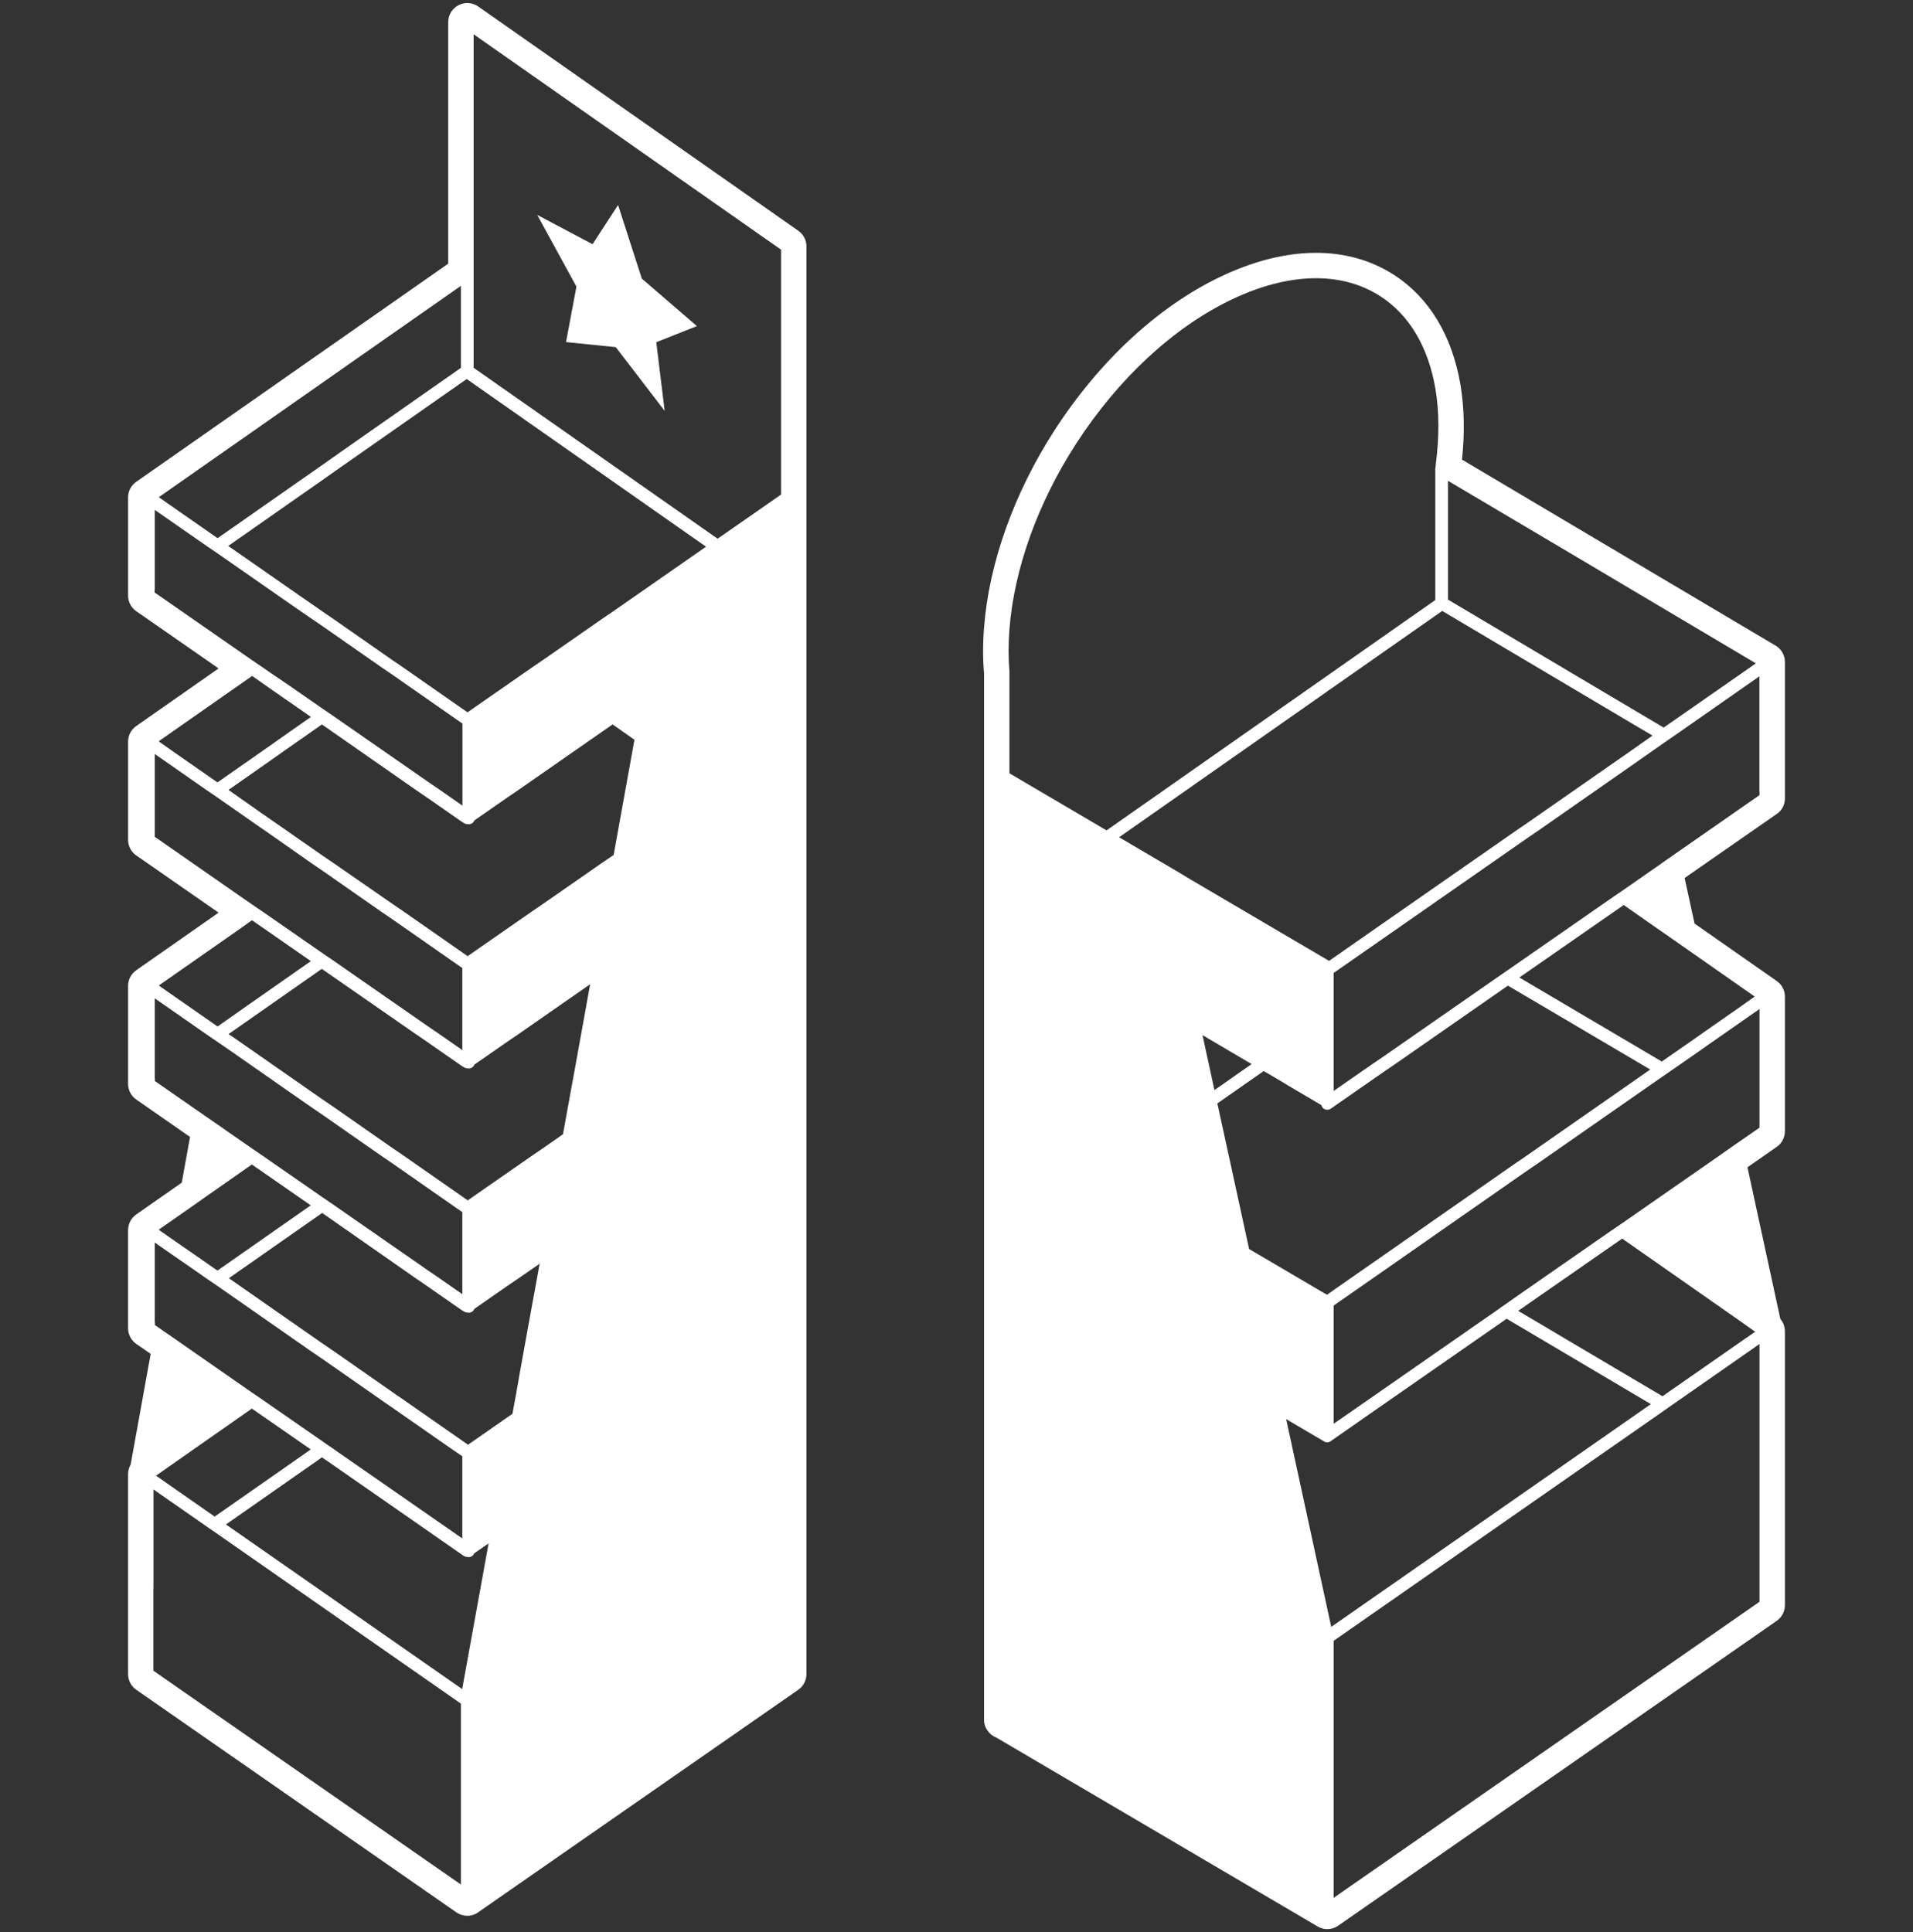
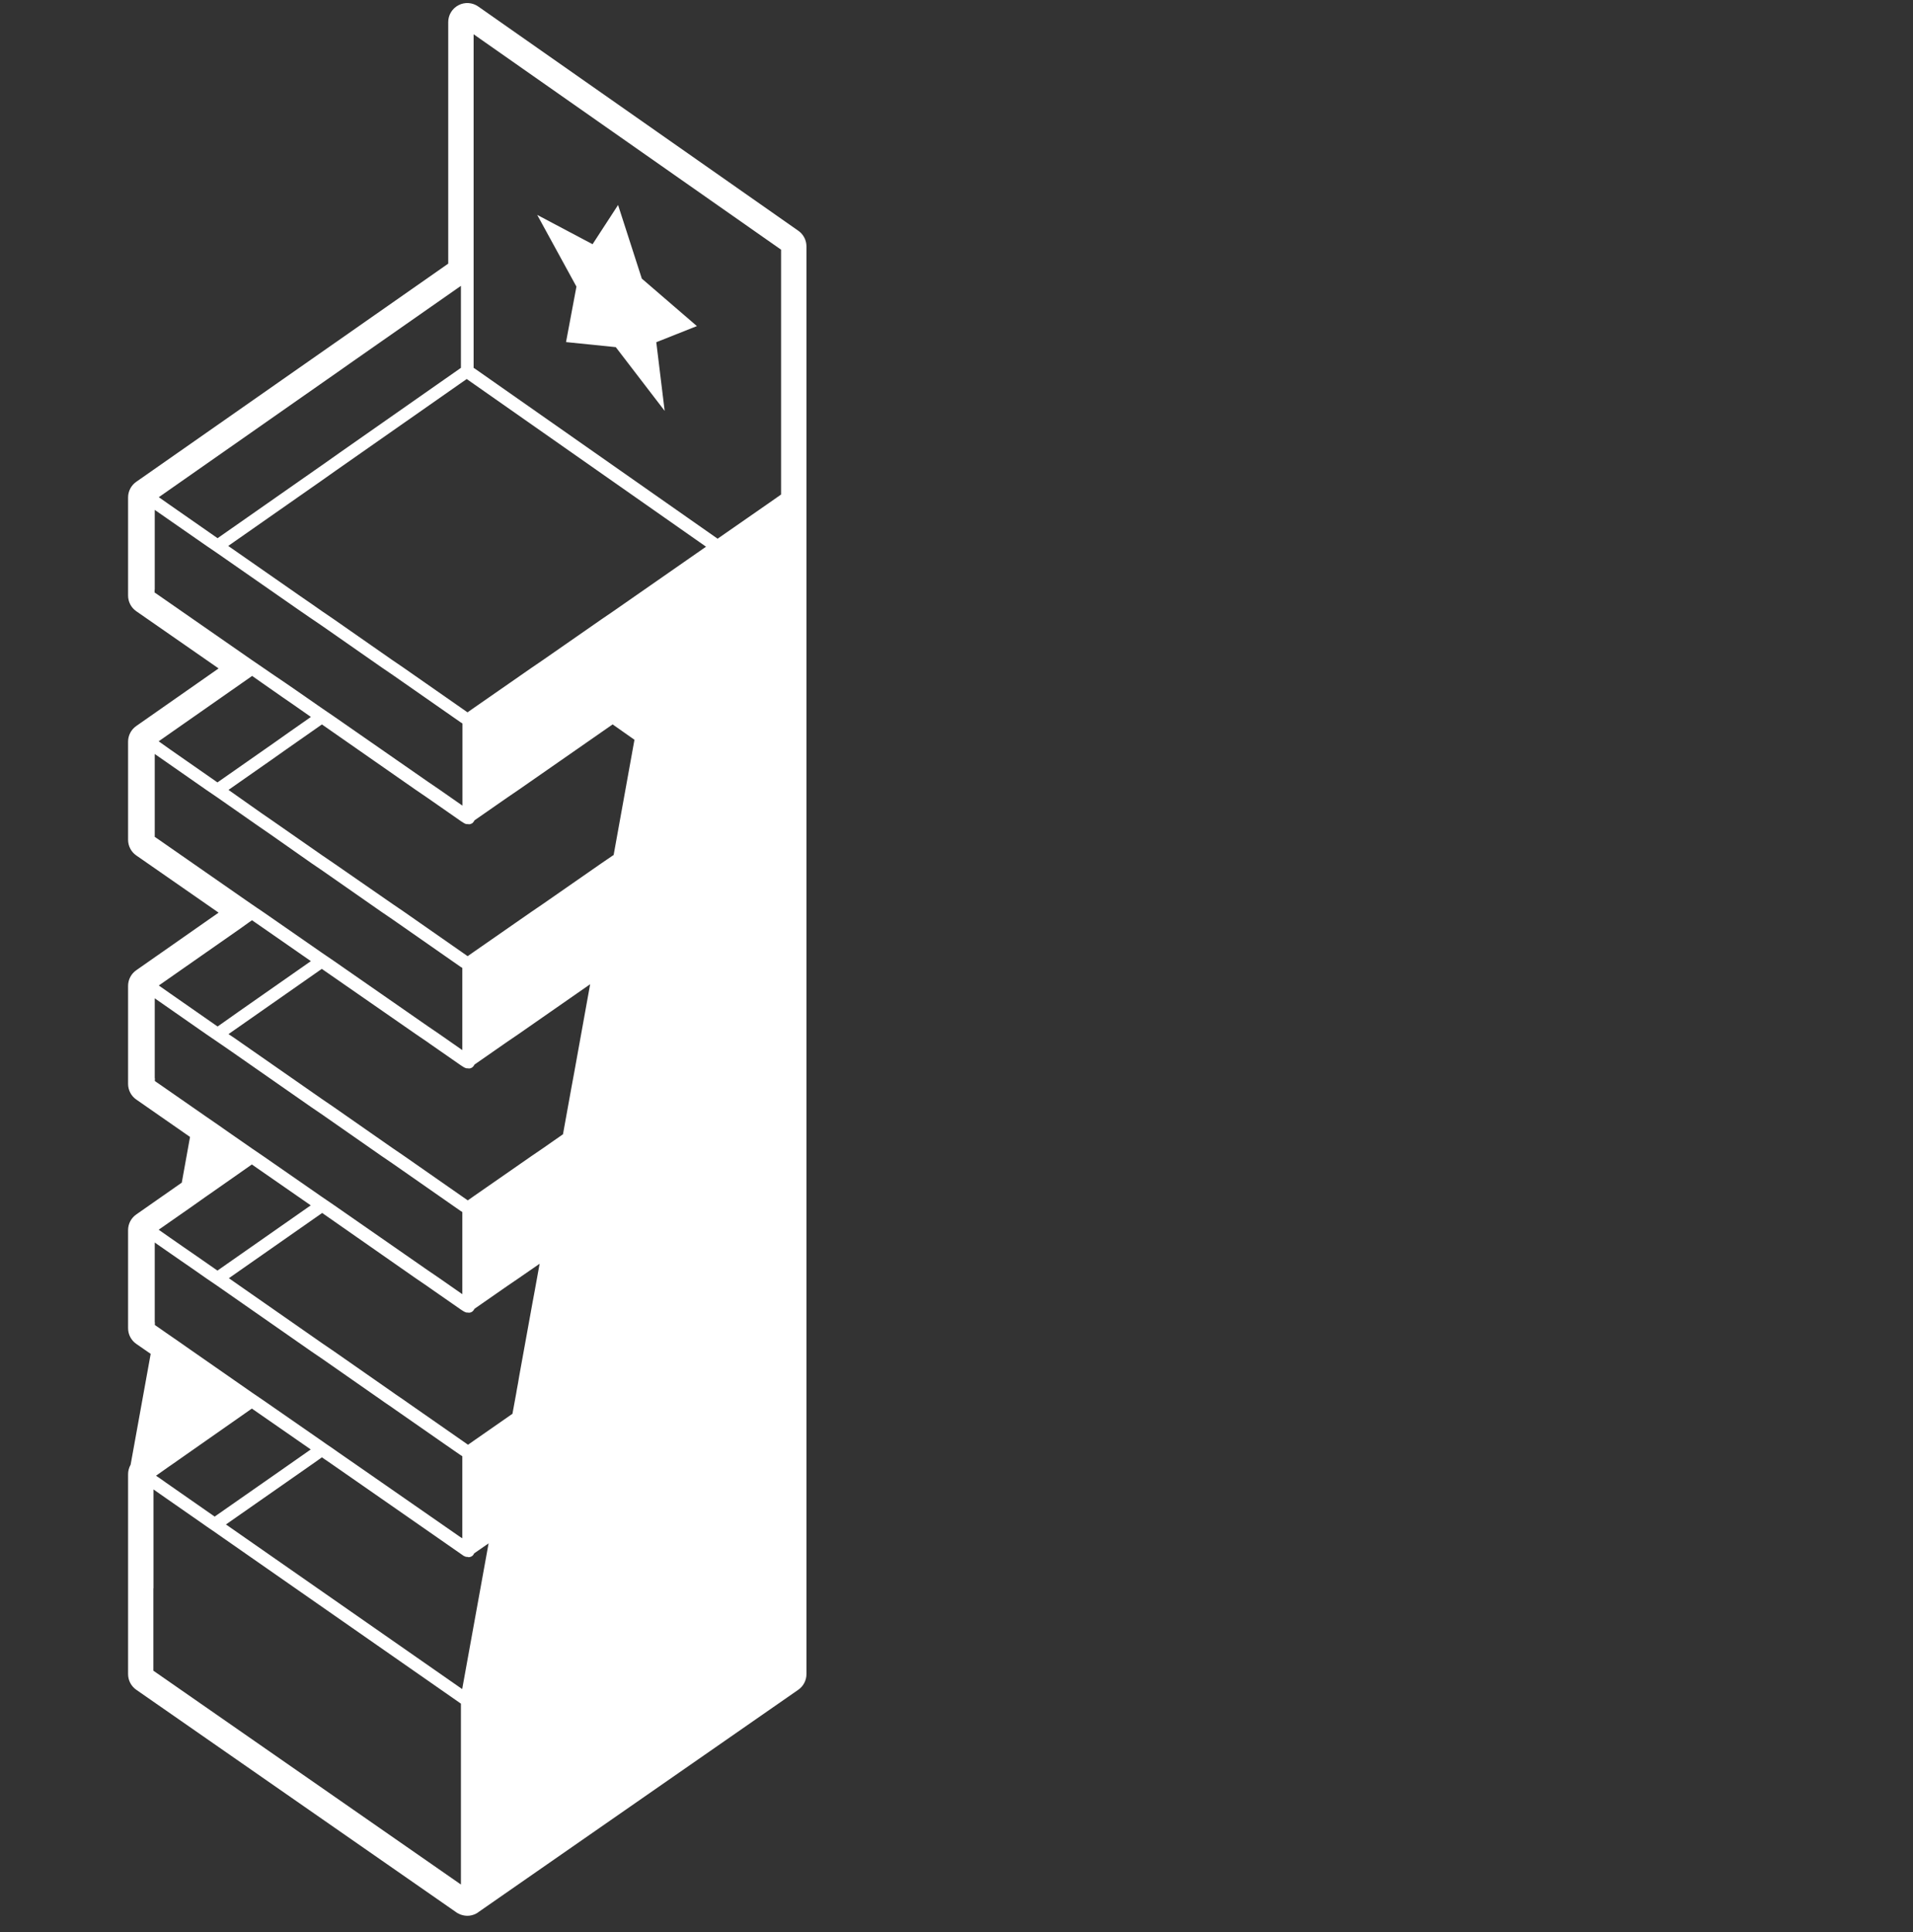
<svg xmlns="http://www.w3.org/2000/svg" version="1.1" x="0px" y="0px" viewBox="0 0 150.7 152.21" style="enable-background:new 0 0 150.7 152.21;" xml:space="preserve">
  <rect x="0" y="0" width="150.7" height="152.21" fill="#333333" stroke="none" />
  <style type="text/css">
	.st0{fill:#FFFFFF;}
</style>
  <g id="Ebene_1">
</g>
  <g id="Ebene_2">
    <g>
      <path class="st0" d="M62.89,18.18L37.67,0.51c-0.46-0.32-1.06-0.36-1.55-0.1c-0.5,0.26-0.81,0.77-0.81,1.33v19.03L10.73,37.96    c-0.4,0.28-0.64,0.74-0.64,1.23v7.73c0,0.49,0.24,0.95,0.64,1.23l6.49,4.51l-6.49,4.54c-0.4,0.28-0.64,0.74-0.64,1.23v7.73    c0,0.49,0.24,0.95,0.64,1.23l6.49,4.51l-6.49,4.54c-0.4,0.28-0.64,0.74-0.64,1.23v7.72c0,0.49,0.24,0.95,0.64,1.23l4.24,2.95    l-0.65,3.6l-3.59,2.51c-0.4,0.28-0.64,0.74-0.64,1.23v7.73c0,0.49,0.24,0.95,0.64,1.23l1.14,0.79l-1.58,8.73    c-0.13,0.23-0.2,0.49-0.2,0.75v15.75c0,0.49,0.24,0.95,0.64,1.23l25.15,17.49c0.07,0.05,0.14,0.1,0.22,0.14    c0.22,0.12,0.46,0.17,0.69,0.18c0.01,0,0.01,0,0.02,0c0.24,0,0.49-0.06,0.71-0.18c0.07-0.04,0.14-0.08,0.21-0.14l25.16-17.49    c0.4-0.28,0.64-0.74,0.64-1.23V19.41C63.53,18.92,63.29,18.46,62.89,18.18z M17.8,120.1l6.37-4.45l0.8-0.56l0.39-0.28l0.24,0.17    l0.08,0.05l0.65,0.45l7.49,5.21l2.7,1.88c0.01,0.01,0.02,0,0.03,0.01c0.01,0.01,0.01,0.02,0.03,0.02    c0.07,0.04,0.15,0.06,0.23,0.06c0,0,0,0,0,0s0,0,0,0c0.01,0,0.01-0.01,0.02-0.01c0.03,0.01,0.05,0.03,0.08,0.03    c0.08,0,0.16-0.02,0.23-0.06c0.1-0.05,0.17-0.14,0.21-0.24l1.14-0.79l-2.08,11.48l-18.38-12.81L17.8,120.1z M12.19,104.17v-0.61    v-5.67l0.89,0.62l1.14,0.79l0.45,0.31l0.45,0.31l1.13,0.79l0.44,0.3l0.44,0.3l7.4,5.16l0.44,0.3l0.44,0.3l4.63,3.23l0.24,0.17    l0.19,0.13l0.44,0.3l0.24,0.17l3.95,2.75l0.65,0.45l0.55,0.38l0.01,0l0.1,0.07l0.01,0v6.47l-0.11-0.07l-0.01,0l-8.32-5.78    l-0.65-0.45l-0.65-0.45l-0.17-0.12l-0.24-0.17l-0.44-0.3l-0.19-0.13l-0.24-0.17l-4.64-3.22l-0.44-0.3l-0.44-0.3l-4.9-3.41    l-0.9-0.63l-0.45-0.31l-0.45-0.31l-0.7-0.49l-0.28-0.19V104.17z M12.19,84.93v-0.61v-5.67l0.89,0.62l3.17,2.21l0.44,0.3l0.44,0.3    l0.19,0.13l0.45,0.31l0.45,0.31l6.31,4.4l0.44,0.3l0.44,0.3l4.63,3.23l0.44,0.3l0.44,0.3l5.39,3.76l0.01,0l0.1,0.07l0,0v2.65v0.04    v0.57v0.61v2.6l0,0l-0.1-0.07l0,0l0,0l-1.75-1.22l-0.44-0.3l-0.44-0.3l-7.41-5.15l-0.44-0.3l-0.44-0.3l-4.64-3.22l-0.44-0.3    l-0.44-0.3l-1.8-1.25l-0.9-0.63l-0.45-0.31l-0.45-0.31l-3.8-2.64l-0.28-0.19V84.93z M12.19,65.69v-0.61V59.4l0.89,0.62l3.17,2.21    l0.44,0.3l0.44,0.3l3.28,2.29l0.45,0.31l0.45,0.31L24.53,68l0.44,0.3l0.44,0.3l4.63,3.23l0.44,0.3l0.44,0.3l5.39,3.76l0.01,0    l0.1,0.07l0,0v2.65v0.04v0.57v0.61v2.6l0,0l-0.1-0.07l0,0l0,0l-1.75-1.22l-0.44-0.3l-0.44-0.3l-7.41-5.15l-0.44-0.3l-0.44-0.3    l-4.22-2.93l-0.42-0.29l-0.44-0.3l-0.05-0.03l-0.39-0.27l-0.06-0.04l-0.45-0.31l-6.9-4.8l-0.28-0.19V65.69z M12.19,46.45v-0.61    v-5.67l0.89,0.62L16.26,43l0.44,0.3l0.44,0.3l6.38,4.44l0.45,0.31l0.45,0.31l0.12,0.08l0.44,0.3l0.44,0.3l4.63,3.23l0.44,0.3    l0.44,0.3l5.39,3.76l0.01,0l0.1,0.07l0,0v2.65v0.04v0.57v0.61v2.6l0,0l-0.1-0.07l0,0l0,0l-1.75-1.22l-0.44-0.3l-0.44-0.3    l-7.41-5.15l-0.44-0.3l-0.44-0.3l-2.03-1.41l-0.45-0.31l-0.45-0.31L21.3,53l-0.55-0.38l-0.44-0.3l-0.44-0.3l-7.41-5.15l-0.28-0.19    V46.45z M25.37,57.08l7.4,5.16l0.44,0.3l0.44,0.3l0.46,0.32l2.21,1.54l0.11,0.07l0.11,0.07c0.01,0.01,0.02,0,0.03,0.01    c0.01,0.01,0.01,0.02,0.02,0.02c0.07,0.04,0.15,0.06,0.23,0.06c0,0,0,0,0,0c0.01,0,0.01-0.01,0.02-0.01c0,0,0,0,0.01,0    c0.03,0,0.05,0.02,0.08,0.02c0,0,0,0,0,0c0.08,0,0.16-0.02,0.23-0.06c0.07-0.03,0.11-0.09,0.16-0.15    c0.02-0.03,0.04-0.06,0.05-0.09l0.05-0.04l2.56-1.78l0.44-0.3l0.44-0.3l7.4-5.15l1.72,1.21l-1.64,9.08l-0.08,0.05l-0.44,0.3    l-0.44,0.3l-4.63,3.22l-0.44,0.3l-0.44,0.3l-4.46,3.1l-0.5,0.35l-0.07,0.05l-0.43-0.3l-4.63-3.23l-0.44-0.3l-0.44-0.3L26.28,68    l-0.44-0.3l-0.44-0.3l-3.89-2.71l-0.45-0.31l-0.45-0.31L18,62.23l3.36-2.35l0.58-0.41l0.58-0.41l2.83-1.98L25.37,57.08z     M32.77,81.48l0.44,0.3l0.44,0.3l0.24,0.17l2.43,1.69l0.11,0.07l0.11,0.07c0.01,0.01,0.02,0,0.03,0.01    c0.01,0.01,0.01,0.02,0.03,0.02c0.07,0.04,0.15,0.06,0.23,0.06c0,0,0,0,0,0s0,0,0,0c0.01,0,0.02-0.01,0.02-0.01    c0.03,0,0.05,0.02,0.08,0.02c0,0,0,0,0,0c0.08,0,0.16-0.02,0.23-0.06c0.07-0.04,0.11-0.09,0.16-0.15    c0.02-0.03,0.04-0.06,0.05-0.09l0.05-0.04l2.56-1.78l0.44-0.3l0.44-0.3l5.63-3.92l-1.26,6.98l-0.1,0.54l-0.1,0.54l-0.68,3.76    l-1.59,1.11l-0.44,0.3l-0.44,0.3l-4.46,3.1l-0.5,0.35l-0.07,0.05l-0.43-0.3l-4.63-3.23l-0.44-0.3l-0.44-0.3l-4.63-3.23l-0.44-0.3    l-0.44-0.3l-6.99-4.87L18,81.47l0.53-0.37l6.82-4.77L32.77,81.48z M32.77,100.72l0.44,0.3l0.44,0.3l0.24,0.17l2.43,1.69l0.11,0.07    l0.11,0.07c0.01,0.01,0.02,0,0.03,0.01c0.01,0.01,0.01,0.02,0.03,0.02c0.07,0.04,0.15,0.06,0.23,0.06c0,0,0,0,0,0s0,0,0,0    c0.01,0,0.02-0.01,0.02-0.01c0.03,0,0.05,0.02,0.08,0.02c0,0,0,0,0,0c0.08,0,0.16-0.02,0.23-0.06c0.07-0.04,0.11-0.09,0.16-0.15    c0.02-0.03,0.04-0.06,0.05-0.09l0.05-0.04l2.56-1.78l0.44-0.3l0.44-0.3l1.65-1.14l-0.37,2.04l-0.1,0.54l-0.1,0.54l-1.04,5.74    l-0.05,0.3l-0.04,0.24l-0.1,0.54l-0.05,0.3l-0.29,1.58l0,0l-2.93,2.04l-0.5,0.35l-0.07,0.05l0,0l-0.43-0.3l-4.39-3.06l-0.24-0.17    l-0.44-0.3l-0.19-0.13l-0.24-0.17l-4.63-3.23l-0.44-0.3l-0.44-0.3l-7.4-5.16l7.35-5.14L32.77,100.72z M48.25,48.2l-0.44,0.3    l-0.44,0.3l-4.63,3.22l-0.44,0.3l-0.44,0.3l-1.74,1.21l-2.72,1.89l-0.5,0.35l-0.07,0.05l0,0l-0.43-0.3l-4.63-3.23l-0.44-0.3    l-0.44-0.3l-4.63-3.23l-0.44-0.3l-0.44-0.3l-0.8-0.56l-0.45-0.31l-0.45-0.31l-5.7-3.97l7.35-5.14l0.58-0.41l0.58-0.41l9.89-6.92    l0.39-0.27l0.11,0.08l0.5,0.35l18.24,12.78L48.25,48.2z M19.86,53.25l0.87,0.61l1.53,1.07l0.45,0.31l0.45,0.31l1.33,0.93    l-0.01,0.01l-1.7,1.19l-0.58,0.41l-0.58,0.41l-4.49,3.14l-3.76-2.62L12.5,58.4l7.35-5.14L19.86,53.25z M12.29,116.26l0.41-0.29    l0.61-0.43l0.19-0.13l6.34-4.44l4.64,3.22l-0.67,0.47l-0.8,0.56l-0.8,0.56l-5.3,3.7l-3.83-2.67l-0.48-0.34L12.29,116.26z     M27.54,28.65l8.77-6.13v0.07v1.15v5.24l-9.53,6.67l-0.58,0.41l-0.58,0.41l-8.48,5.93l-3.76-2.62l-0.87-0.61l14.45-10.11    L27.54,28.65z M19.55,72.71l0.3-0.21l0.22,0.15l0.62,0.43l3.8,2.64l-5.69,3.98l-0.58,0.41l-0.58,0.41l-0.5,0.35l-3.76-2.62    l-0.87-0.61l6.47-4.52L19.55,72.71z M15.56,94.74l0.58-0.41l1.16-0.81l2.54-1.78l4.64,3.22l-7.35,5.14l-1.81-1.26l-0.45-0.31    l-0.45-0.31l-1.05-0.73l-0.87-0.61l2.48-1.73L15.56,94.74z M61.53,19.67v19.29l-1,0.7l-4,2.78L37.42,29.05l-0.11-0.07v-5.94v-1.48    c0,0,0,0,0,0c0,0,0,0,0,0v-0.29V2.7L61.53,19.67z M12.09,125.13v-0.3v-0.04v-0.57v-0.04v-0.57v-0.13v-0.27v-0.34v-5.53l1,0.7    l2.96,2.06l0.24,0.17l0.19,0.13l0.44,0.3l0.24,0.17l19.14,13.34l0.01,0v6.23v0v0.34v0.27v0v0.37v0.24v0v0.05v0.29v5.24v1.22    l-0.01,0l-24.22-16.84V125.13z" />
-       <path class="st0" d="M140.61,62.9V52.15c0-0.53-0.28-1.02-0.74-1.29l-24.7-14.65c0.23-2.12,0.18-4.1-0.12-5.9    c-0.66-3.87-2.46-6.86-5.23-8.65c-3.67-2.37-8.52-2.32-13.67,0.14c-4.91,2.34-9.55,6.64-13.07,12.09    c-3.2,4.95-5.17,10.47-5.56,15.55c-0.1,1.26-0.1,2.47,0,3.6v82.47c0,0.46,0.24,0.89,0.61,1.18c0.11,0.08,0.23,0.15,0.36,0.2    l25.24,14.84c0.05,0.03,0.1,0.06,0.16,0.09c0.16,0.08,0.33,0.13,0.5,0.15c0.06,0.01,0.12,0.01,0.18,0.01    c0.26,0,0.51-0.07,0.74-0.2c0.06-0.04,0.13-0.08,0.18-0.12l34.48-23.97c0.4-0.28,0.64-0.74,0.64-1.23v-21.57    c0-0.36-0.13-0.71-0.36-0.98l-2.59-11.95l2.31-1.61c0.4-0.28,0.64-0.74,0.64-1.23V78.52c0-0.49-0.24-0.95-0.64-1.23l-6.48-4.53    l-0.78-3.59l7.25-5.04C140.37,63.86,140.61,63.4,140.61,62.9z M97.02,23.6c4.5-2.15,8.66-2.24,11.72-0.26    c2.28,1.47,3.78,4,4.34,7.3c0.3,1.78,0.31,3.78,0.02,6c-0.01,0.1-0.02,0.19-0.03,0.29v0.07v1.45v1.12v3.67v4.03l-0.61,0.43    l-0.56,0.39l-0.56,0.39L87.17,65.42l-6.65-3.91l-1-0.59l0-8.01c-0.09-1.04-0.09-2.16,0-3.34c0.37-4.75,2.23-9.94,5.25-14.61    C88.09,29.83,92.44,25.79,97.02,23.6z M138.61,62.38v0.09v0.17l-7.24,5.04l-0.44,0.31l-0.44,0.31l-0.89,0.62l-1.68,1.17l-0.44,0.3    l-0.44,0.3l-8.29,5.76l-0.45,0.31l-0.45,0.31l-8.83,6.14l-0.44,0.3l-0.44,0.3l-0.71,0.49l-0.56,0.39l-0.56,0.39l-1.25,0.87V85.8    v-0.01v-4.11v-0.61v-0.54v-0.07v-0.54v-0.61v-2.66l2.66-1.85l0.56-0.39l0.56-0.39l11.5-8.01l0.44-0.3l0.44-0.3l7.5-5.23l0.44-0.31    l0.44-0.31l1.5-1.05l0.45-0.31l0.45-0.31l5.6-3.91l1-0.7v8.52V62.38z M138.61,88.75v0.09l-2.31,1.6l-0.44,0.31l-0.44,0.31    l-0.89,0.62l-6.73,4.68l-0.44,0.3l-0.44,0.3l-7.01,4.87l-0.87,0.61l-0.38,0.27l-0.45,0.31l-0.02,0.02l-0.43,0.3l-0.23,0.16    l-0.65,0.45l-9.23,6.42l-2.58,1.79l-0.01,0.01v-5.31v-0.61v-0.61v-2.54v-0.24l0.01-0.01l0.34-0.24l0.65-0.45l6.3-4.39l0.87-0.61    l7-4.88l0.44-0.3l0.44-0.3l9.85-6.86l0.45-0.31l0.45-0.31l1.8-1.25l0.44-0.31l0.44-0.31l3.07-2.14l1-0.7v8.69V88.75z     M138.16,104.99l-0.59,0.41l-0.06,0.04l-6.23,4.34l-0.31,0.22l-7.34-4.34l-2.34-1.39l-0.97-0.57l-0.72-0.43l0.16-0.11l0.15-0.1    l0.87-0.61l7.01-4.87l9.44,6.6l0.39,0.28l0.65,0.46L138.16,104.99z M104.63,54.41l0.44-0.3l6.1-4.27l0.56-0.39l0.56-0.39    l1.32-0.93l14.35,8.51l0.59,0.35l0.59,0.35l1.04,0.61l-0.78,0.55l-0.44,0.31l-0.44,0.31l-8.14,5.67l-0.44,0.3l-0.44,0.3    l-10.44,7.27l-0.56,0.39l-0.56,0.39l-3.24,2.26l-10.94-6.43l-0.43-0.26l-0.43-0.26l-4.74-2.79l14.93-10.46l1.37-0.96L104.63,54.41    z M104.54,102L104.54,102l-0.04-0.02l-0.47-0.27l-4.49-2.64l-0.87-0.51L98.4,98.4l0,0l-1.5-6.89l-0.14-0.64l-0.14-0.64l-0.72-3.3    l3.65-2.55l1.08,0.63l0.43,0.26l0.43,0.26l2.6,1.53c0.04,0.13,0.11,0.25,0.23,0.31c0.07,0.04,0.15,0.06,0.23,0.06    c0.1,0,0.2-0.03,0.29-0.09l1.28-0.89l0.56-0.39l0.56-0.39l1.77-1.23l0.44-0.3l0.44-0.3l8.9-6.19L130,84.26l-9.77,6.81l-0.44,0.3    l-0.44,0.3l-7,4.88l-0.87,0.61l-6.44,4.49L104.54,102z M94.73,81.55l3.87,2.28l-2.93,2.05L94.73,81.55z M101.32,111.8l2.99,1.76    c0.01,0,0.01,0.01,0.01,0.01c0.07,0.04,0.15,0.06,0.23,0.06c0,0,0,0,0,0c0,0,0,0,0,0c0.09,0,0.17-0.02,0.25-0.07    c0.01,0,0.01-0.01,0.02-0.02c0.01,0,0.01,0,0.02-0.01l3.8-2.65l9.81-6.82l0.24-0.17l0.35,0.21l11.01,6.52l-25.18,17.55    L101.32,111.8z M137.36,79.13l-3.05,2.13l-0.44,0.31l-0.44,0.31l-2.52,1.75l-11.22-6.62l8.22-5.71l2.59,1.81l1.21,0.84l0.6,0.42    l0.6,0.42l5.32,3.72L137.36,79.13z M138.32,52.26l-0.9,0.63l-6.36,4.43L128.83,56l-0.59-0.35l-0.59-0.35l-13.58-8.06v-8.2v-0.98    v-0.18l4.19,2.48l5.96,3.53L138.32,52.26z M138.61,116.83v9.36l-33.54,23.32l-0.01,0.01v-1.22v-8.09v-0.3v-0.17v-0.01v-0.23v-0.37    v-0.01v-0.14v-0.47v0v-9.24l0.01-0.01l25.95-18.08l0.27-0.19l0.18-0.13l0.45-0.31l0.24-0.17l5.45-3.8l1-0.7v8.63v0.38v0.2v0.09    v0.55v0.05v0.56v0.05V116.83z" />
      <polygon class="st0" points="44.59,26.95 48.51,27.35 52.36,32.37 51.7,26.96 54.9,25.69 50.56,21.95 48.69,16.15 46.68,19.24     42.32,16.93 45.41,22.58   " />
    </g>
  </g>
</svg>